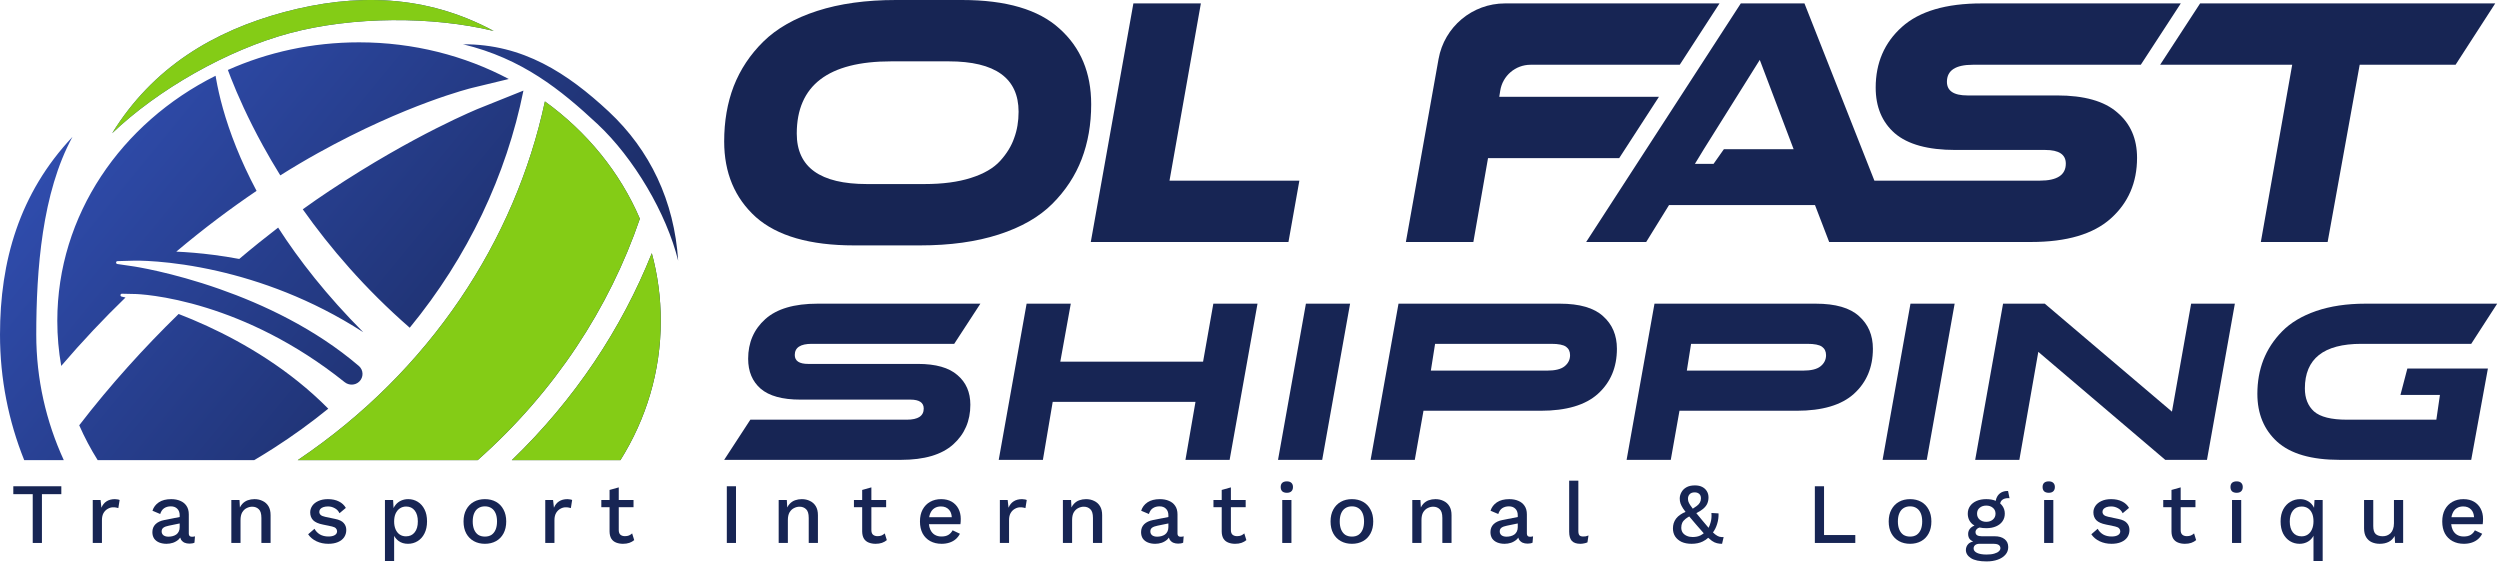
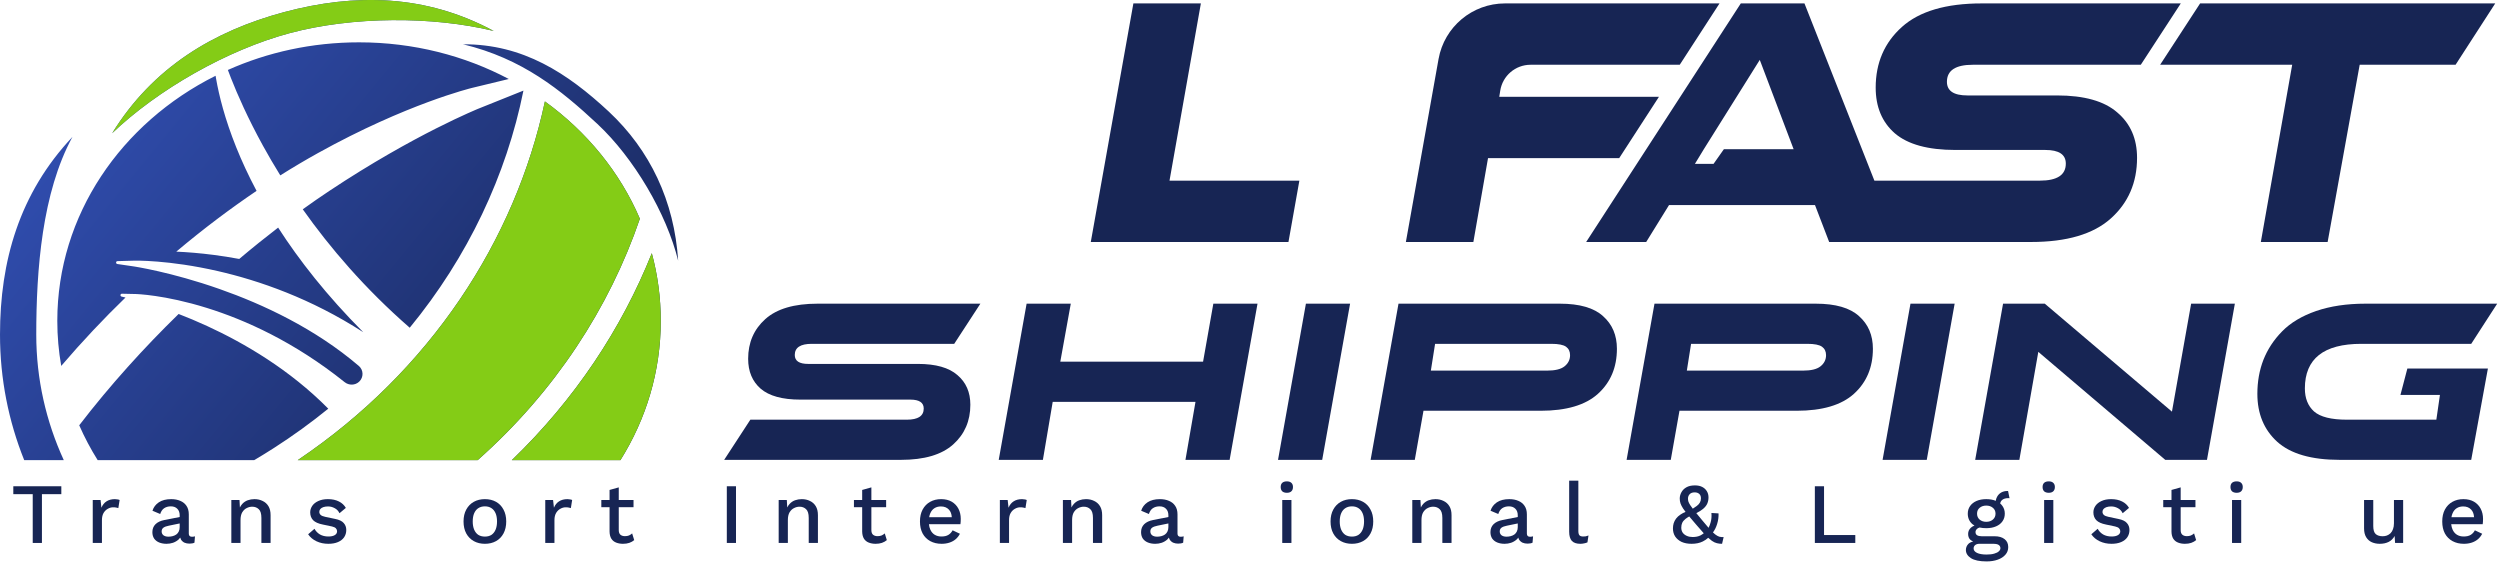
<svg xmlns="http://www.w3.org/2000/svg" width="200" height="46" viewBox="0 0 200 46" fill="none">
  <path d="M126.268 38.454V42.474C126.268 42.643 126.298 42.76 126.357 42.824C126.417 42.888 126.515 42.92 126.653 42.92C126.735 42.92 126.804 42.916 126.859 42.907C126.918 42.893 126.992 42.87 127.079 42.838L126.996 43.388C126.918 43.424 126.829 43.452 126.728 43.47C126.627 43.493 126.527 43.504 126.426 43.504C126.119 43.504 125.892 43.426 125.746 43.271C125.604 43.11 125.533 42.865 125.533 42.535V38.454H126.268Z" fill="#172554" />
  <path d="M163.531 39.306C163.618 39.384 163.742 39.423 163.902 39.423C164.058 39.423 164.177 39.384 164.259 39.306C164.346 39.224 164.39 39.109 164.39 38.962C164.39 38.816 164.346 38.704 164.259 38.626C164.177 38.548 164.058 38.509 163.902 38.509C163.742 38.509 163.618 38.548 163.531 38.626C163.448 38.704 163.407 38.816 163.407 38.962C163.407 39.109 163.448 39.224 163.531 39.306Z" fill="#172554" />
  <path d="M164.266 43.436V40H163.531V43.436H164.266Z" fill="#172554" />
  <path d="M178.933 39.423C178.773 39.423 178.649 39.384 178.562 39.306C178.479 39.224 178.438 39.109 178.438 38.962C178.438 38.816 178.479 38.704 178.562 38.626C178.649 38.548 178.773 38.509 178.933 38.509C179.089 38.509 179.208 38.548 179.29 38.626C179.377 38.704 179.421 38.816 179.421 38.962C179.421 39.109 179.377 39.224 179.29 39.306C179.208 39.384 179.089 39.423 178.933 39.423Z" fill="#172554" />
  <path d="M179.297 40V43.436H178.562V40H179.297Z" fill="#172554" />
-   <path fill-rule="evenodd" clip-rule="evenodd" d="M185.079 42.858V44.879H185.814V40H185.161L185.124 40.624C185.087 40.54 185.039 40.462 184.982 40.392C184.872 40.245 184.733 40.133 184.563 40.055C184.398 39.972 184.215 39.931 184.013 39.931C183.729 39.931 183.468 40.002 183.23 40.144C182.992 40.282 182.802 40.483 182.66 40.749C182.518 41.015 182.447 41.335 182.447 41.711C182.447 42.087 182.513 42.41 182.646 42.68C182.784 42.945 182.967 43.149 183.196 43.291C183.425 43.433 183.681 43.504 183.965 43.504C184.167 43.504 184.352 43.465 184.522 43.388C184.696 43.31 184.84 43.197 184.955 43.051C185.003 42.991 185.045 42.927 185.079 42.858ZM184.625 42.762C184.483 42.858 184.316 42.907 184.123 42.907C183.826 42.907 183.594 42.801 183.429 42.59C183.265 42.38 183.182 42.089 183.182 41.718C183.182 41.347 183.267 41.056 183.436 40.845C183.606 40.63 183.839 40.522 184.137 40.522C184.325 40.522 184.49 40.568 184.632 40.66C184.774 40.751 184.884 40.884 184.962 41.058C185.04 41.232 185.079 41.447 185.079 41.704C185.079 41.951 185.037 42.167 184.955 42.35C184.877 42.529 184.767 42.666 184.625 42.762Z" fill="#172554" />
  <path fill-rule="evenodd" clip-rule="evenodd" d="M197.111 43.504C196.767 43.504 196.465 43.433 196.204 43.291C195.943 43.149 195.739 42.945 195.592 42.68C195.45 42.41 195.379 42.089 195.379 41.718C195.379 41.347 195.45 41.028 195.592 40.763C195.739 40.492 195.94 40.286 196.197 40.144C196.453 40.002 196.744 39.931 197.07 39.931C197.404 39.931 197.688 40 197.922 40.137C198.155 40.275 198.334 40.463 198.457 40.701C198.581 40.939 198.643 41.209 198.643 41.512C198.643 41.594 198.641 41.672 198.636 41.745C198.632 41.819 198.625 41.883 198.616 41.938H196.097C196.114 42.104 196.152 42.251 196.211 42.377C196.293 42.556 196.41 42.691 196.561 42.783C196.712 42.874 196.891 42.92 197.097 42.92C197.326 42.92 197.512 42.877 197.654 42.79C197.796 42.703 197.908 42.581 197.99 42.425L198.574 42.7C198.492 42.865 198.38 43.01 198.238 43.133C198.1 43.252 197.935 43.344 197.743 43.408C197.55 43.472 197.34 43.504 197.111 43.504ZM196.204 41.065C196.164 41.157 196.134 41.26 196.114 41.374H197.925C197.908 41.116 197.832 40.914 197.695 40.77C197.539 40.6 197.326 40.515 197.056 40.515C196.859 40.515 196.687 40.561 196.54 40.653C196.394 40.744 196.282 40.882 196.204 41.065Z" fill="#172554" />
  <path d="M190.376 43.504C190.151 43.504 189.943 43.463 189.751 43.381C189.563 43.298 189.412 43.165 189.297 42.982C189.183 42.799 189.125 42.561 189.125 42.267V40H189.861V42.082C189.861 42.394 189.927 42.609 190.06 42.728C190.193 42.842 190.378 42.9 190.616 42.9C190.731 42.9 190.841 42.881 190.946 42.845C191.056 42.803 191.155 42.742 191.242 42.659C191.329 42.572 191.395 42.462 191.441 42.329C191.491 42.197 191.516 42.041 191.516 41.862V40H192.252V43.436H191.606L191.571 42.879C191.452 43.094 191.292 43.252 191.09 43.353C190.889 43.454 190.651 43.504 190.376 43.504Z" fill="#172554" />
  <path d="M174.454 40V38.99L173.719 39.196V40H173.059V40.577H173.719V42.529C173.723 42.762 173.771 42.952 173.863 43.099C173.955 43.241 174.083 43.344 174.248 43.408C174.413 43.472 174.594 43.504 174.791 43.504C174.979 43.504 175.148 43.479 175.299 43.429C175.455 43.374 175.585 43.3 175.691 43.209L175.526 42.673C175.448 42.742 175.363 42.797 175.272 42.838C175.18 42.874 175.072 42.893 174.949 42.893C174.798 42.893 174.676 42.854 174.585 42.776C174.498 42.698 174.454 42.574 174.454 42.405V40.577H175.636V40H174.454Z" fill="#172554" />
  <path d="M168.921 43.504C168.577 43.504 168.263 43.438 167.979 43.305C167.695 43.172 167.471 42.984 167.306 42.742L167.814 42.302C167.915 42.49 168.06 42.641 168.247 42.755C168.44 42.865 168.669 42.92 168.934 42.92C169.145 42.92 169.312 42.884 169.436 42.81C169.56 42.737 169.622 42.634 169.622 42.501C169.622 42.414 169.592 42.339 169.532 42.274C169.477 42.206 169.37 42.153 169.209 42.116L168.488 41.965C168.121 41.892 167.86 41.775 167.704 41.615C167.549 41.45 167.471 41.241 167.471 40.989C167.471 40.802 167.526 40.628 167.636 40.467C167.746 40.307 167.906 40.179 168.117 40.083C168.332 39.982 168.589 39.931 168.886 39.931C169.23 39.931 169.523 39.993 169.766 40.117C170.009 40.236 170.194 40.408 170.322 40.632L169.814 41.058C169.727 40.875 169.599 40.74 169.429 40.653C169.26 40.561 169.083 40.515 168.9 40.515C168.753 40.515 168.628 40.534 168.522 40.57C168.417 40.607 168.337 40.657 168.282 40.721C168.227 40.786 168.199 40.861 168.199 40.948C168.199 41.04 168.234 41.12 168.302 41.189C168.371 41.257 168.495 41.31 168.673 41.347L169.457 41.512C169.786 41.576 170.018 41.686 170.151 41.842C170.288 41.993 170.357 42.178 170.357 42.398C170.357 42.618 170.3 42.813 170.185 42.982C170.07 43.147 169.906 43.275 169.69 43.367C169.475 43.459 169.218 43.504 168.921 43.504Z" fill="#172554" />
  <path fill-rule="evenodd" clip-rule="evenodd" d="M160.645 39.279L160.762 39.856H160.72C160.707 39.851 160.693 39.849 160.679 39.849C160.459 39.849 160.292 39.897 160.177 39.993C160.09 40.063 160.036 40.158 160.015 40.278C160.086 40.339 160.147 40.406 160.198 40.481C160.322 40.655 160.384 40.859 160.384 41.093C160.384 41.326 160.322 41.53 160.198 41.704C160.079 41.878 159.907 42.013 159.683 42.109C159.463 42.206 159.202 42.254 158.899 42.254C158.704 42.254 158.528 42.236 158.37 42.201C158.285 42.225 158.219 42.259 158.171 42.302C158.084 42.38 158.041 42.467 158.041 42.563C158.041 42.678 158.082 42.762 158.164 42.817C158.251 42.872 158.373 42.9 158.528 42.9H159.559C159.907 42.9 160.177 42.977 160.37 43.133C160.562 43.284 160.658 43.495 160.658 43.765C160.658 44.004 160.583 44.207 160.432 44.377C160.281 44.551 160.074 44.684 159.813 44.775C159.557 44.867 159.261 44.913 158.927 44.913C158.363 44.913 157.947 44.826 157.676 44.652C157.406 44.478 157.271 44.26 157.271 43.999C157.271 43.816 157.335 43.655 157.463 43.518C157.553 43.425 157.684 43.359 157.855 43.321C157.766 43.282 157.688 43.233 157.621 43.175C157.507 43.065 157.45 42.911 157.45 42.714C157.45 42.517 157.525 42.35 157.676 42.212C157.754 42.142 157.848 42.087 157.958 42.046C157.901 42.014 157.849 41.978 157.8 41.938C157.548 41.722 157.422 41.441 157.422 41.093C157.422 40.859 157.484 40.655 157.608 40.481C157.731 40.307 157.903 40.172 158.123 40.076C158.347 39.979 158.606 39.931 158.899 39.931C159.191 39.931 159.445 39.976 159.66 40.066C159.677 39.95 159.712 39.843 159.765 39.746C159.843 39.599 159.953 39.485 160.095 39.402C160.242 39.32 160.407 39.279 160.59 39.279H160.645ZM158.927 44.363C159.179 44.363 159.385 44.338 159.545 44.288C159.71 44.242 159.832 44.18 159.91 44.102C159.992 44.029 160.033 43.946 160.033 43.855C160.033 43.749 159.99 43.665 159.903 43.6C159.82 43.536 159.669 43.504 159.449 43.504H158.343C158.215 43.504 158.107 43.536 158.02 43.6C157.933 43.669 157.889 43.761 157.889 43.875C157.889 44.026 157.981 44.146 158.164 44.233C158.347 44.32 158.602 44.363 158.927 44.363ZM158.899 40.447C158.689 40.447 158.512 40.506 158.37 40.625C158.233 40.74 158.164 40.895 158.164 41.093C158.164 41.289 158.233 41.447 158.37 41.567C158.512 41.686 158.689 41.745 158.899 41.745C159.115 41.745 159.291 41.686 159.429 41.567C159.571 41.447 159.642 41.289 159.642 41.093C159.642 40.895 159.571 40.74 159.429 40.625C159.291 40.506 159.115 40.447 158.899 40.447Z" fill="#172554" />
-   <path fill-rule="evenodd" clip-rule="evenodd" d="M153.693 40.144C153.437 40.002 153.141 39.931 152.807 39.931C152.473 39.931 152.177 40.002 151.921 40.144C151.664 40.286 151.463 40.492 151.316 40.763C151.169 41.028 151.096 41.347 151.096 41.718C151.096 42.089 151.169 42.41 151.316 42.68C151.463 42.945 151.664 43.149 151.921 43.291C152.177 43.433 152.473 43.504 152.807 43.504C153.141 43.504 153.437 43.433 153.693 43.291C153.95 43.149 154.149 42.945 154.291 42.68C154.438 42.41 154.511 42.089 154.511 41.718C154.511 41.347 154.438 41.028 154.291 40.763C154.149 40.492 153.95 40.286 153.693 40.144ZM152.278 40.653C152.425 40.557 152.601 40.508 152.807 40.508C153.013 40.508 153.187 40.557 153.329 40.653C153.471 40.744 153.581 40.88 153.659 41.058C153.737 41.237 153.776 41.457 153.776 41.718C153.776 41.974 153.737 42.194 153.659 42.377C153.581 42.556 153.471 42.694 153.329 42.79C153.187 42.881 153.013 42.927 152.807 42.927C152.601 42.927 152.425 42.881 152.278 42.79C152.136 42.694 152.026 42.556 151.948 42.377C151.87 42.194 151.831 41.974 151.831 41.718C151.831 41.457 151.87 41.237 151.948 41.058C152.026 40.88 152.136 40.744 152.278 40.653Z" fill="#172554" />
  <path d="M145.923 42.803H148.424V43.436H145.188V38.901H145.923V42.803Z" fill="#172554" />
  <path fill-rule="evenodd" clip-rule="evenodd" d="M134.53 43.353C134.754 43.454 135.02 43.504 135.327 43.504C135.67 43.504 135.968 43.443 136.22 43.319C136.384 43.238 136.53 43.139 136.657 43.022C136.764 43.121 136.861 43.202 136.948 43.264C137.095 43.365 137.23 43.429 137.354 43.456C137.482 43.488 137.62 43.504 137.766 43.504L137.89 42.968C137.762 42.973 137.645 42.962 137.539 42.934C137.439 42.902 137.329 42.84 137.21 42.748C137.157 42.706 137.099 42.655 137.037 42.595C137.184 42.393 137.294 42.17 137.368 41.924C137.455 41.649 137.494 41.365 137.484 41.072L136.914 41.038C136.937 41.317 136.916 41.567 136.852 41.786C136.81 41.944 136.754 42.09 136.685 42.224C136.537 42.054 136.362 41.846 136.158 41.601C135.981 41.388 135.829 41.204 135.704 41.05C135.929 40.94 136.108 40.828 136.241 40.715C136.406 40.577 136.52 40.433 136.584 40.282C136.648 40.131 136.68 39.968 136.68 39.794C136.68 39.606 136.637 39.441 136.55 39.299C136.463 39.153 136.339 39.038 136.179 38.956C136.019 38.873 135.824 38.832 135.595 38.832C135.311 38.832 135.079 38.885 134.901 38.99C134.727 39.091 134.596 39.224 134.509 39.389C134.422 39.549 134.379 39.714 134.379 39.883C134.379 40.021 134.399 40.151 134.44 40.275C134.482 40.394 134.55 40.529 134.647 40.68C134.702 40.76 134.768 40.85 134.844 40.951C134.695 41.012 134.565 41.08 134.454 41.154C134.298 41.255 134.175 41.367 134.083 41.491C133.996 41.61 133.932 41.736 133.891 41.869C133.854 41.997 133.836 42.132 133.836 42.274C133.836 42.522 133.895 42.737 134.014 42.92C134.138 43.103 134.31 43.248 134.53 43.353ZM135.423 40.694C135.553 40.615 135.66 40.542 135.746 40.474C135.861 40.387 135.943 40.295 135.993 40.199C136.048 40.103 136.076 39.991 136.076 39.863C136.076 39.711 136.03 39.595 135.938 39.512C135.847 39.43 135.725 39.389 135.574 39.389C135.396 39.389 135.26 39.439 135.169 39.54C135.082 39.636 135.038 39.753 135.038 39.89C135.038 39.972 135.05 40.053 135.073 40.131C135.1 40.208 135.151 40.305 135.224 40.419C135.275 40.495 135.342 40.586 135.423 40.694ZM135.138 41.316C135.015 41.386 134.913 41.453 134.832 41.519C134.713 41.615 134.628 41.718 134.578 41.828C134.528 41.933 134.502 42.061 134.502 42.212C134.502 42.368 134.541 42.503 134.619 42.618C134.702 42.728 134.812 42.813 134.949 42.872C135.086 42.932 135.24 42.962 135.409 42.962C135.652 42.962 135.858 42.92 136.028 42.838C136.122 42.789 136.214 42.73 136.301 42.662C136.136 42.483 135.945 42.264 135.725 42.006C135.498 41.739 135.302 41.509 135.138 41.316Z" fill="#172554" />
  <path fill-rule="evenodd" clip-rule="evenodd" d="M121.229 40.701C121.357 40.825 121.421 41.001 121.421 41.23V41.361L120.198 41.601C119.891 41.66 119.653 41.773 119.484 41.938C119.319 42.103 119.236 42.313 119.236 42.57C119.236 42.776 119.285 42.95 119.381 43.092C119.482 43.229 119.617 43.333 119.786 43.401C119.96 43.47 120.155 43.504 120.37 43.504C120.544 43.504 120.716 43.477 120.886 43.422C121.055 43.362 121.204 43.275 121.332 43.161C121.383 43.114 121.426 43.062 121.463 43.007C121.479 43.068 121.502 43.124 121.531 43.175C121.6 43.28 121.692 43.36 121.806 43.415C121.925 43.465 122.058 43.49 122.205 43.49C122.365 43.49 122.498 43.465 122.603 43.415L122.645 42.907C122.567 42.929 122.487 42.941 122.404 42.941C122.235 42.941 122.15 42.856 122.15 42.687V41.154C122.15 40.875 122.088 40.646 121.964 40.467C121.845 40.289 121.68 40.156 121.47 40.069C121.259 39.977 121.016 39.931 120.741 39.931C120.338 39.931 120.008 40.016 119.752 40.185C119.5 40.355 119.33 40.58 119.243 40.859L119.862 41.12C119.93 40.905 120.038 40.749 120.185 40.653C120.331 40.557 120.508 40.508 120.714 40.508C120.934 40.508 121.105 40.573 121.229 40.701ZM120.556 42.054L121.421 41.876V42.164C121.421 42.302 121.396 42.421 121.346 42.522C121.3 42.618 121.234 42.698 121.147 42.762C121.06 42.822 120.961 42.865 120.851 42.893C120.746 42.92 120.636 42.934 120.521 42.934C120.356 42.934 120.224 42.897 120.123 42.824C120.027 42.746 119.979 42.643 119.979 42.515C119.979 42.382 120.027 42.281 120.123 42.212C120.219 42.144 120.363 42.091 120.556 42.054Z" fill="#172554" />
  <path d="M112.983 43.436V40H113.635L113.668 40.597C113.721 40.487 113.786 40.391 113.862 40.309C113.986 40.176 114.13 40.08 114.295 40.021C114.465 39.961 114.643 39.931 114.831 39.931C115.074 39.931 115.291 39.979 115.484 40.076C115.681 40.167 115.837 40.307 115.951 40.495C116.066 40.682 116.123 40.921 116.123 41.209V43.436H115.388V41.436C115.388 41.097 115.317 40.864 115.175 40.735C115.037 40.602 114.863 40.536 114.652 40.536C114.501 40.536 114.355 40.573 114.213 40.646C114.071 40.715 113.952 40.827 113.855 40.983C113.764 41.138 113.718 41.347 113.718 41.608V43.436H112.983Z" fill="#172554" />
  <path fill-rule="evenodd" clip-rule="evenodd" d="M109.041 40.144C108.785 40.002 108.489 39.931 108.155 39.931C107.821 39.931 107.525 40.002 107.269 40.144C107.012 40.286 106.81 40.492 106.664 40.763C106.517 41.028 106.444 41.347 106.444 41.718C106.444 42.089 106.517 42.41 106.664 42.68C106.81 42.945 107.012 43.149 107.269 43.291C107.525 43.433 107.821 43.504 108.155 43.504C108.489 43.504 108.785 43.433 109.041 43.291C109.298 43.149 109.497 42.945 109.639 42.68C109.786 42.41 109.859 42.089 109.859 41.718C109.859 41.347 109.786 41.028 109.639 40.763C109.497 40.492 109.298 40.286 109.041 40.144ZM107.626 40.653C107.772 40.557 107.949 40.508 108.155 40.508C108.361 40.508 108.535 40.557 108.677 40.653C108.819 40.744 108.929 40.88 109.007 41.058C109.085 41.237 109.124 41.457 109.124 41.718C109.124 41.974 109.085 42.194 109.007 42.377C108.929 42.556 108.819 42.694 108.677 42.79C108.535 42.881 108.361 42.927 108.155 42.927C107.949 42.927 107.772 42.881 107.626 42.79C107.484 42.694 107.374 42.556 107.296 42.377C107.218 42.194 107.179 41.974 107.179 41.718C107.179 41.457 107.218 41.237 107.296 41.058C107.374 40.88 107.484 40.744 107.626 40.653Z" fill="#172554" />
  <path d="M102.951 39.423C102.79 39.423 102.667 39.384 102.58 39.306C102.497 39.224 102.456 39.109 102.456 38.962C102.456 38.816 102.497 38.704 102.58 38.626C102.667 38.548 102.79 38.509 102.951 38.509C103.106 38.509 103.225 38.548 103.308 38.626C103.395 38.704 103.438 38.816 103.438 38.962C103.438 39.109 103.395 39.224 103.308 39.306C103.225 39.384 103.106 39.423 102.951 39.423Z" fill="#172554" />
  <path d="M103.315 40V43.436H102.58V40H103.315Z" fill="#172554" />
-   <path d="M98.472 40V38.99L97.737 39.196V40H97.077V40.577H97.737V42.529C97.741 42.762 97.789 42.952 97.881 43.099C97.972 43.241 98.101 43.344 98.266 43.408C98.431 43.472 98.612 43.504 98.808 43.504C98.996 43.504 99.166 43.479 99.317 43.429C99.473 43.374 99.603 43.3 99.709 43.209L99.544 42.673C99.466 42.742 99.381 42.797 99.29 42.838C99.198 42.874 99.09 42.893 98.967 42.893C98.815 42.893 98.694 42.854 98.602 42.776C98.515 42.698 98.472 42.574 98.472 42.405V40.577H99.654V40H98.472Z" fill="#172554" />
  <path fill-rule="evenodd" clip-rule="evenodd" d="M93.471 41.23C93.471 41.001 93.407 40.825 93.279 40.701C93.155 40.573 92.983 40.508 92.763 40.508C92.557 40.508 92.381 40.557 92.234 40.653C92.088 40.749 91.98 40.905 91.911 41.12L91.293 40.859C91.38 40.58 91.549 40.355 91.801 40.185C92.058 40.016 92.388 39.931 92.791 39.931C93.066 39.931 93.308 39.977 93.519 40.069C93.73 40.156 93.895 40.289 94.014 40.467C94.138 40.646 94.2 40.875 94.2 41.154V42.687C94.2 42.856 94.284 42.941 94.454 42.941C94.536 42.941 94.616 42.929 94.694 42.907L94.653 43.415C94.548 43.465 94.415 43.49 94.254 43.49C94.108 43.49 93.975 43.465 93.856 43.415C93.741 43.36 93.65 43.28 93.581 43.175C93.552 43.124 93.529 43.068 93.513 43.007C93.476 43.062 93.432 43.114 93.382 43.161C93.254 43.275 93.105 43.362 92.935 43.422C92.766 43.477 92.594 43.504 92.42 43.504C92.204 43.504 92.01 43.47 91.836 43.401C91.666 43.333 91.531 43.229 91.43 43.092C91.334 42.95 91.286 42.776 91.286 42.57C91.286 42.313 91.368 42.103 91.533 41.938C91.703 41.773 91.941 41.66 92.248 41.601L93.471 41.361V41.23ZM93.471 41.876L92.605 42.054C92.413 42.091 92.269 42.144 92.172 42.212C92.076 42.281 92.028 42.382 92.028 42.515C92.028 42.643 92.076 42.746 92.172 42.824C92.273 42.897 92.406 42.934 92.571 42.934C92.686 42.934 92.796 42.92 92.901 42.893C93.011 42.865 93.109 42.822 93.196 42.762C93.283 42.698 93.35 42.618 93.395 42.522C93.446 42.421 93.471 42.302 93.471 42.164V41.876Z" fill="#172554" />
  <path d="M85.032 40V43.436H85.768V41.608C85.768 41.347 85.813 41.138 85.905 40.983C86.001 40.827 86.12 40.715 86.262 40.646C86.404 40.573 86.551 40.536 86.702 40.536C86.913 40.536 87.087 40.602 87.224 40.735C87.366 40.864 87.437 41.097 87.437 41.436V43.436H88.172V41.209C88.172 40.921 88.115 40.682 88.001 40.495C87.886 40.307 87.73 40.167 87.534 40.076C87.341 39.979 87.124 39.931 86.881 39.931C86.693 39.931 86.514 39.961 86.345 40.021C86.18 40.08 86.036 40.176 85.912 40.309C85.836 40.391 85.771 40.487 85.717 40.597L85.685 40H85.032Z" fill="#172554" />
  <path d="M79.989 43.436V40H80.614L80.683 40.618C80.774 40.394 80.909 40.224 81.088 40.11C81.271 39.991 81.496 39.931 81.761 39.931C81.83 39.931 81.899 39.938 81.967 39.952C82.036 39.961 82.093 39.977 82.139 40L82.036 40.646C81.986 40.628 81.928 40.614 81.864 40.605C81.805 40.591 81.722 40.584 81.617 40.584C81.475 40.584 81.335 40.623 81.198 40.701C81.06 40.774 80.946 40.886 80.854 41.038C80.767 41.189 80.724 41.381 80.724 41.615V43.436H79.989Z" fill="#172554" />
  <path fill-rule="evenodd" clip-rule="evenodd" d="M74.422 43.291C74.683 43.433 74.986 43.504 75.329 43.504C75.558 43.504 75.769 43.472 75.961 43.408C76.154 43.344 76.319 43.252 76.456 43.133C76.598 43.01 76.71 42.865 76.793 42.7L76.209 42.425C76.126 42.581 76.014 42.703 75.872 42.79C75.73 42.877 75.544 42.92 75.315 42.92C75.109 42.92 74.93 42.874 74.779 42.783C74.628 42.691 74.511 42.556 74.429 42.377C74.37 42.251 74.332 42.104 74.316 41.938H76.834C76.843 41.883 76.85 41.819 76.854 41.745C76.859 41.672 76.861 41.594 76.861 41.512C76.861 41.209 76.799 40.939 76.676 40.701C76.552 40.463 76.373 40.275 76.14 40.137C75.906 40 75.622 39.931 75.288 39.931C74.963 39.931 74.672 40.002 74.415 40.144C74.159 40.286 73.957 40.492 73.811 40.763C73.668 41.028 73.597 41.347 73.597 41.718C73.597 42.089 73.668 42.41 73.811 42.68C73.957 42.945 74.161 43.149 74.422 43.291ZM76.143 41.374H74.333C74.352 41.26 74.382 41.157 74.422 41.065C74.5 40.882 74.612 40.744 74.759 40.653C74.905 40.561 75.077 40.515 75.274 40.515C75.544 40.515 75.757 40.6 75.913 40.77C76.05 40.914 76.127 41.116 76.143 41.374Z" fill="#172554" />
  <path d="M69.71 38.99V40H70.891V40.577H69.71V42.405C69.71 42.574 69.753 42.698 69.84 42.776C69.932 42.854 70.053 42.893 70.204 42.893C70.328 42.893 70.436 42.874 70.527 42.838C70.619 42.797 70.704 42.742 70.781 42.673L70.946 43.209C70.841 43.3 70.71 43.374 70.555 43.429C70.403 43.479 70.234 43.504 70.046 43.504C69.849 43.504 69.668 43.472 69.503 43.408C69.338 43.344 69.21 43.241 69.119 43.099C69.027 42.952 68.979 42.762 68.974 42.529V40.577H68.315V40H68.974V39.196L69.71 38.99Z" fill="#172554" />
  <path d="M62.294 40V43.436H63.029V41.608C63.029 41.347 63.075 41.138 63.166 40.983C63.263 40.827 63.382 40.715 63.524 40.646C63.666 40.573 63.812 40.536 63.963 40.536C64.174 40.536 64.348 40.602 64.486 40.735C64.627 40.864 64.698 41.097 64.698 41.436V43.436H65.434V41.209C65.434 40.921 65.376 40.682 65.262 40.495C65.147 40.307 64.992 40.167 64.795 40.076C64.602 39.979 64.385 39.931 64.142 39.931C63.954 39.931 63.776 39.961 63.606 40.021C63.441 40.08 63.297 40.176 63.173 40.309C63.097 40.391 63.032 40.487 62.978 40.597L62.946 40H62.294Z" fill="#172554" />
  <path d="M58.88 38.901V43.436H58.145V38.901H58.88Z" fill="#172554" />
  <path d="M49.501 40V38.99L48.765 39.196V40H48.106V40.577H48.765V42.529C48.77 42.762 48.818 42.952 48.91 43.099C49.001 43.241 49.13 43.344 49.294 43.408C49.459 43.472 49.64 43.504 49.837 43.504C50.025 43.504 50.195 43.479 50.346 43.429C50.502 43.374 50.632 43.3 50.737 43.209L50.572 42.673C50.495 42.742 50.41 42.797 50.318 42.838C50.227 42.874 50.119 42.893 49.995 42.893C49.844 42.893 49.723 42.854 49.631 42.776C49.544 42.698 49.501 42.574 49.501 42.405V40.577H50.682V40H49.501Z" fill="#172554" />
  <path d="M43.621 43.436V40H44.246L44.315 40.618C44.407 40.394 44.542 40.224 44.721 40.11C44.904 39.991 45.128 39.931 45.394 39.931C45.463 39.931 45.532 39.938 45.6 39.952C45.669 39.961 45.726 39.977 45.772 40L45.669 40.646C45.618 40.628 45.561 40.614 45.497 40.605C45.438 40.591 45.355 40.584 45.25 40.584C45.108 40.584 44.968 40.623 44.831 40.701C44.693 40.774 44.579 40.886 44.487 41.038C44.4 41.189 44.356 41.381 44.356 41.615V43.436H43.621Z" fill="#172554" />
  <path fill-rule="evenodd" clip-rule="evenodd" d="M39.68 40.144C39.423 40.002 39.128 39.931 38.794 39.931C38.459 39.931 38.164 40.002 37.907 40.144C37.651 40.286 37.449 40.492 37.302 40.763C37.156 41.028 37.083 41.347 37.083 41.718C37.083 42.089 37.156 42.41 37.302 42.68C37.449 42.945 37.651 43.149 37.907 43.291C38.164 43.433 38.459 43.504 38.794 43.504C39.128 43.504 39.423 43.433 39.68 43.291C39.936 43.149 40.136 42.945 40.278 42.68C40.424 42.41 40.498 42.089 40.498 41.718C40.498 41.347 40.424 41.028 40.278 40.763C40.136 40.492 39.936 40.286 39.68 40.144ZM38.264 40.653C38.411 40.557 38.587 40.508 38.794 40.508C39 40.508 39.174 40.557 39.316 40.653C39.458 40.744 39.568 40.88 39.645 41.058C39.723 41.237 39.762 41.457 39.762 41.718C39.762 41.974 39.723 42.194 39.645 42.377C39.568 42.556 39.458 42.694 39.316 42.79C39.174 42.881 39 42.927 38.794 42.927C38.587 42.927 38.411 42.881 38.264 42.79C38.122 42.694 38.013 42.556 37.935 42.377C37.857 42.194 37.818 41.974 37.818 41.718C37.818 41.457 37.857 41.237 37.935 41.058C38.013 40.88 38.122 40.744 38.264 40.653Z" fill="#172554" />
-   <path fill-rule="evenodd" clip-rule="evenodd" d="M30.796 44.879V40H31.448L31.485 40.645C31.533 40.546 31.592 40.455 31.662 40.371C31.776 40.234 31.918 40.126 32.087 40.048C32.262 39.97 32.452 39.931 32.658 39.931C32.937 39.931 33.191 40.002 33.421 40.144C33.65 40.286 33.831 40.49 33.963 40.756C34.096 41.017 34.163 41.335 34.163 41.711C34.163 42.087 34.094 42.41 33.956 42.68C33.824 42.945 33.64 43.149 33.407 43.291C33.178 43.433 32.921 43.504 32.637 43.504C32.344 43.504 32.094 43.429 31.888 43.278C31.737 43.163 31.618 43.027 31.531 42.869V44.879H30.796ZM32.479 42.907C32.777 42.907 33.008 42.801 33.173 42.59C33.343 42.38 33.427 42.089 33.427 41.718C33.427 41.347 33.345 41.056 33.18 40.845C33.015 40.63 32.786 40.522 32.493 40.522C32.301 40.522 32.131 40.573 31.985 40.673C31.843 40.77 31.73 40.907 31.648 41.086C31.57 41.26 31.531 41.47 31.531 41.718C31.531 41.961 31.57 42.171 31.648 42.35C31.726 42.529 31.836 42.666 31.978 42.762C32.12 42.858 32.287 42.907 32.479 42.907Z" fill="#172554" />
  <path d="M25.324 43.305C25.608 43.438 25.922 43.504 26.266 43.504C26.563 43.504 26.82 43.459 27.035 43.367C27.25 43.275 27.415 43.147 27.53 42.982C27.644 42.813 27.702 42.618 27.702 42.398C27.702 42.178 27.633 41.993 27.496 41.842C27.363 41.686 27.131 41.576 26.802 41.512L26.018 41.347C25.84 41.31 25.716 41.257 25.647 41.189C25.578 41.12 25.544 41.04 25.544 40.948C25.544 40.861 25.572 40.786 25.627 40.721C25.682 40.657 25.762 40.607 25.867 40.57C25.973 40.534 26.098 40.515 26.245 40.515C26.428 40.515 26.605 40.561 26.774 40.653C26.944 40.74 27.072 40.875 27.159 41.058L27.667 40.632C27.539 40.408 27.354 40.236 27.111 40.117C26.868 39.993 26.575 39.931 26.231 39.931C25.933 39.931 25.677 39.982 25.462 40.083C25.251 40.179 25.091 40.307 24.981 40.467C24.871 40.628 24.816 40.802 24.816 40.989C24.816 41.241 24.894 41.45 25.049 41.615C25.205 41.775 25.466 41.892 25.833 41.965L26.554 42.116C26.715 42.153 26.822 42.206 26.877 42.274C26.937 42.339 26.966 42.414 26.966 42.501C26.966 42.634 26.905 42.737 26.781 42.81C26.657 42.884 26.49 42.92 26.279 42.92C26.014 42.92 25.785 42.865 25.592 42.755C25.404 42.641 25.26 42.49 25.159 42.302L24.651 42.742C24.816 42.984 25.04 43.172 25.324 43.305Z" fill="#172554" />
  <path d="M18.507 43.436V40H19.16L19.192 40.597C19.246 40.487 19.311 40.391 19.387 40.309C19.51 40.176 19.655 40.08 19.82 40.021C19.989 39.961 20.168 39.931 20.355 39.931C20.598 39.931 20.816 39.979 21.008 40.076C21.205 40.167 21.361 40.307 21.476 40.495C21.59 40.682 21.647 40.921 21.647 41.209V43.436H20.912V41.436C20.912 41.097 20.841 40.864 20.699 40.735C20.562 40.602 20.387 40.536 20.177 40.536C20.026 40.536 19.879 40.573 19.737 40.646C19.595 40.715 19.476 40.827 19.38 40.983C19.288 41.138 19.242 41.347 19.242 41.608V43.436H18.507Z" fill="#172554" />
  <path fill-rule="evenodd" clip-rule="evenodd" d="M14.183 40.701C14.311 40.825 14.375 41.001 14.375 41.23V41.361L13.152 41.601C12.845 41.66 12.607 41.773 12.438 41.938C12.273 42.103 12.19 42.313 12.19 42.57C12.19 42.776 12.239 42.95 12.335 43.092C12.435 43.229 12.571 43.333 12.74 43.401C12.914 43.47 13.109 43.504 13.324 43.504C13.498 43.504 13.67 43.477 13.839 43.422C14.009 43.362 14.158 43.275 14.286 43.161C14.336 43.114 14.38 43.062 14.417 43.007C14.433 43.068 14.456 43.124 14.485 43.175C14.554 43.28 14.646 43.36 14.76 43.415C14.879 43.465 15.012 43.49 15.159 43.49C15.319 43.49 15.452 43.465 15.557 43.415L15.598 42.907C15.521 42.929 15.441 42.941 15.358 42.941C15.188 42.941 15.104 42.856 15.104 42.687V41.154C15.104 40.875 15.042 40.646 14.918 40.467C14.799 40.289 14.634 40.156 14.424 40.069C14.213 39.977 13.97 39.931 13.695 39.931C13.292 39.931 12.962 40.016 12.706 40.185C12.454 40.355 12.284 40.58 12.197 40.859L12.816 41.12C12.884 40.905 12.992 40.749 13.139 40.653C13.285 40.557 13.462 40.508 13.668 40.508C13.888 40.508 14.059 40.573 14.183 40.701ZM13.51 42.054L14.375 41.876V42.164C14.375 42.302 14.35 42.421 14.3 42.522C14.254 42.618 14.188 42.698 14.101 42.762C14.014 42.822 13.915 42.865 13.805 42.893C13.7 42.92 13.59 42.934 13.475 42.934C13.31 42.934 13.178 42.897 13.077 42.824C12.981 42.746 12.932 42.643 12.932 42.515C12.932 42.382 12.981 42.281 13.077 42.212C13.173 42.144 13.317 42.091 13.51 42.054Z" fill="#172554" />
  <path d="M7.42 43.436V40H8.045L8.114 40.618C8.205 40.394 8.34 40.224 8.519 40.11C8.702 39.991 8.927 39.931 9.192 39.931C9.261 39.931 9.33 39.938 9.399 39.952C9.467 39.961 9.524 39.977 9.57 40L9.467 40.646C9.417 40.628 9.36 40.614 9.295 40.605C9.236 40.591 9.153 40.584 9.048 40.584C8.906 40.584 8.766 40.623 8.629 40.701C8.492 40.774 8.377 40.886 8.285 41.038C8.198 41.189 8.155 41.381 8.155 41.615V43.436H7.42Z" fill="#172554" />
  <path d="M4.906 39.533V38.901H1.065V39.533H2.618V43.436H3.354V39.533H4.906Z" fill="#172554" />
-   <path fill-rule="evenodd" clip-rule="evenodd" d="M73.607 19.632H68.322C64.796 19.632 62.178 18.878 60.469 17.369C58.779 15.842 57.934 13.824 57.934 11.316C57.934 9.698 58.188 8.225 58.697 6.898C59.224 5.553 60.015 4.363 61.069 3.327C62.142 2.272 63.578 1.454 65.377 0.873C67.177 0.291 69.276 0 71.676 0H76.961C80.488 0 83.087 0.763 84.759 2.29C86.45 3.799 87.295 5.817 87.295 8.344C87.295 9.943 87.041 11.406 86.532 12.733C86.023 14.06 85.241 15.251 84.187 16.305C83.132 17.36 81.706 18.178 79.906 18.759C78.106 19.341 76.007 19.632 73.607 19.632ZM69.358 14.724H73.962C75.416 14.724 76.652 14.56 77.67 14.233C78.706 13.906 79.488 13.451 80.015 12.87C80.542 12.288 80.915 11.679 81.133 11.043C81.369 10.407 81.487 9.707 81.487 8.943C81.487 6.253 79.624 4.908 75.898 4.908H71.294C66.259 4.908 63.741 6.835 63.741 10.688C63.741 13.379 65.614 14.724 69.358 14.724Z" fill="#172554" />
  <path d="M96.07 0.273L93.561 14.451H103.95L103.077 19.359H87.263L90.671 0.273H96.07Z" fill="#172554" />
  <path d="M112.47 19.359L115.084 4.722C115.544 2.148 117.783 0.273 120.399 0.273H137.561L134.38 5.181H122.444C121.238 5.181 120.21 6.057 120.02 7.248L119.941 7.744H132.716L129.535 12.652H119.042L117.869 19.359H112.47Z" fill="#172554" />
  <path fill-rule="evenodd" clip-rule="evenodd" d="M146.333 19.359L145.2 16.407H133.521L131.696 19.359H126.893L139.264 0.273H144.357L149.951 14.451H163.193C164.575 14.451 165.265 13.997 165.265 13.088C165.265 12.361 164.72 11.997 163.629 11.997H156.435C154.236 11.997 152.618 11.552 151.582 10.661C150.564 9.771 150.055 8.553 150.055 7.007C150.055 5.026 150.755 3.408 152.155 2.154C153.554 0.9 155.681 0.273 158.535 0.273H174.463L171.264 5.181H157.826C156.445 5.181 155.754 5.635 155.754 6.544C155.754 7.271 156.299 7.635 157.39 7.635H164.556C166.738 7.635 168.346 8.089 169.383 8.998C170.437 9.889 170.964 11.098 170.964 12.624C170.964 14.606 170.264 16.224 168.864 17.478C167.465 18.732 165.338 19.359 162.484 19.359H146.333ZM140.782 4.791L136.306 11.937L135.592 13.111H137.083L137.91 11.937H143.49L140.782 4.791Z" fill="#172554" />
  <path d="M176.009 0.273L172.81 5.181H183.376L180.867 19.359H186.211L188.775 5.181H196.446L199.618 0.273H176.009Z" fill="#172554" />
  <path d="M72.541 33.575C73.446 33.575 73.898 33.278 73.898 32.683C73.898 32.207 73.541 31.969 72.827 31.969H64.028C62.589 31.969 61.53 31.677 60.852 31.094C60.185 30.511 59.852 29.714 59.852 28.703C59.852 27.406 60.31 26.347 61.226 25.526C62.143 24.705 63.535 24.294 65.403 24.294H78.431L76.337 27.507H64.939C64.034 27.507 63.582 27.804 63.582 28.399C63.582 28.875 63.939 29.113 64.653 29.113H73.434C74.862 29.113 75.915 29.411 76.593 30.006C77.283 30.589 77.628 31.38 77.628 32.379C77.628 33.676 77.17 34.735 76.254 35.556C75.338 36.377 73.945 36.788 72.078 36.788H57.934L60.028 33.575H72.541Z" fill="#172554" />
  <path d="M95.639 32.147L94.836 36.788H98.37L100.601 24.294H97.067L96.246 28.935H84.824L85.663 24.294H82.129L79.898 36.788H83.432L84.217 32.147H95.639Z" fill="#172554" />
-   <path d="M104.473 24.294L102.242 36.788H105.776L108.007 24.294H104.473Z" fill="#172554" />
+   <path d="M104.473 24.294L102.242 36.788H105.776L108.007 24.294H104.473" fill="#172554" />
  <path fill-rule="evenodd" clip-rule="evenodd" d="M111.88 24.294L109.649 36.788H113.183L113.879 32.861H123.249C125.307 32.861 126.836 32.409 127.836 31.505C128.847 30.589 129.353 29.387 129.353 27.9C129.353 26.817 128.984 25.948 128.246 25.294C127.52 24.628 126.366 24.294 124.784 24.294H111.88ZM114.807 27.507H124.106C124.677 27.507 125.069 27.584 125.284 27.739C125.498 27.894 125.605 28.12 125.605 28.417C125.605 28.774 125.456 29.072 125.159 29.309C124.873 29.536 124.409 29.649 123.767 29.649H114.468L114.807 27.507Z" fill="#172554" />
  <path fill-rule="evenodd" clip-rule="evenodd" d="M132.359 24.294L130.128 36.788H133.662L134.358 32.861H143.728C145.786 32.861 147.315 32.409 148.315 31.505C149.326 30.589 149.832 29.387 149.832 27.9C149.832 26.817 149.463 25.948 148.725 25.294C147.999 24.628 146.845 24.294 145.263 24.294H132.359ZM135.286 27.507H144.585C145.156 27.507 145.548 27.584 145.762 27.739C145.977 27.894 146.084 28.12 146.084 28.417C146.084 28.774 145.935 29.072 145.637 29.309C145.352 29.536 144.888 29.649 144.245 29.649H134.947L135.286 27.507Z" fill="#172554" />
  <path d="M152.838 24.294L150.607 36.788H154.141L156.372 24.294H152.838Z" fill="#172554" />
  <path d="M163.065 28.149L173.22 36.788H176.558L178.789 24.294H175.291L173.756 32.932L163.583 24.294H160.245L158.015 36.788H161.548L163.065 28.149Z" fill="#172554" />
  <path d="M192.035 31.597L192.588 29.485H199.032L197.697 36.788H187.174C184.914 36.788 183.248 36.306 182.177 35.342C181.118 34.378 180.589 33.099 180.589 31.505C180.589 30.529 180.749 29.625 181.071 28.792C181.404 27.947 181.904 27.186 182.57 26.508C183.248 25.817 184.152 25.276 185.283 24.883C186.425 24.491 187.74 24.294 189.227 24.294H199.775L197.698 27.507H188.906C185.895 27.507 184.39 28.697 184.39 31.076C184.39 31.862 184.634 32.474 185.122 32.915C185.622 33.355 186.502 33.575 187.763 33.575H194.908L195.194 31.597H192.035Z" fill="#172554" />
  <path fill-rule="evenodd" clip-rule="evenodd" d="M39.499 2.478C34.58 1.281 28.188 1.309 23.186 2.649C18.184 3.99 12.634 7.161 8.972 10.658C12.234 5.377 17.087 2.487 22.735 0.967C28.386 -0.54 34.034 -0.464 39.499 2.478ZM4.584 25.669C4.584 17.197 9.706 9.83 17.247 6.061C17.261 6.146 17.276 6.234 17.292 6.325C17.522 7.632 17.982 9.505 18.898 11.785C19.331 12.862 19.866 14.029 20.525 15.269C18.462 16.664 16.298 18.282 14.103 20.131C14.986 20.17 15.998 20.25 17.113 20.395C17.756 20.478 18.433 20.584 19.139 20.716C20.194 19.825 21.235 18.988 22.251 18.208C23.925 20.809 26.137 23.639 29.061 26.577C24.872 23.873 20.726 22.444 17.441 21.69C15.452 21.233 13.777 21.024 12.598 20.929C12.008 20.881 11.543 20.862 11.224 20.855C11.064 20.851 10.941 20.851 10.858 20.851C10.817 20.851 10.753 20.852 10.73 20.853L10.728 20.853L9.4 20.89C9.258 20.894 9.246 21.1 9.386 21.121L10.701 21.314C10.723 21.318 10.789 21.328 10.833 21.335C10.921 21.35 11.052 21.372 11.221 21.403C11.559 21.465 12.052 21.563 12.668 21.703C13.899 21.984 15.619 22.437 17.576 23.125C21.026 24.337 25.197 26.275 28.706 29.275C29.091 29.604 29.101 30.189 28.732 30.535C28.41 30.837 27.913 30.846 27.569 30.57C23.532 27.337 19.597 25.585 16.56 24.638C14.854 24.105 13.432 23.827 12.435 23.681C11.936 23.608 11.544 23.568 11.275 23.547C11.14 23.536 11.037 23.53 10.966 23.526C10.932 23.524 10.88 23.523 10.859 23.522L10.858 23.522L10.858 23.522L10.856 23.522L9.755 23.498C9.616 23.495 9.591 23.695 9.726 23.727L10.041 23.801C8.308 25.479 6.583 27.302 4.898 29.273C4.692 28.1 4.584 26.896 4.584 25.669ZM7.813 36.81C7.255 35.918 6.761 34.987 6.338 34.023C8.826 30.787 11.543 27.797 14.289 25.118C14.981 25.385 15.748 25.703 16.565 26.079C19.539 27.447 23.173 29.568 26.262 32.694C24.894 33.806 23.446 34.857 21.918 35.837C21.395 36.173 20.867 36.497 20.336 36.81H7.813ZM38.214 36.81H23.819C34.428 29.677 41.227 19.191 43.592 8.114C46.952 10.543 49.597 13.775 51.188 17.498C48.758 24.601 44.411 31.317 38.214 36.81ZM37.765 7.031L40.703 6.32C37.173 4.453 33.083 3.387 28.723 3.387C24.962 3.387 21.402 4.18 18.229 5.597C18.303 5.796 18.386 6.014 18.479 6.25C19 7.576 19.825 9.453 21.035 11.654C21.451 12.411 21.913 13.206 22.424 14.03C23.462 13.377 24.468 12.783 25.43 12.249C28.987 10.274 32.057 8.973 34.244 8.164C35.338 7.76 36.211 7.478 36.814 7.297C37.116 7.206 37.35 7.141 37.511 7.097C37.591 7.076 37.653 7.06 37.695 7.049C37.717 7.043 37.733 7.039 37.745 7.036L37.765 7.031ZM40.949 36.81C45.994 31.952 49.741 26.274 52.145 20.256C52.614 21.989 52.862 23.802 52.862 25.669C52.862 29.727 51.687 33.532 49.633 36.81H40.949ZM24.221 16.743C26.384 19.801 29.188 23.091 32.778 26.218C37.437 20.551 40.517 13.998 41.875 7.248L38.292 8.686L38.277 8.692C38.266 8.696 38.253 8.702 38.241 8.706C38.204 8.722 38.147 8.745 38.072 8.777C37.921 8.841 37.696 8.938 37.404 9.07C36.819 9.332 35.964 9.731 34.894 10.272C32.754 11.354 29.758 13.005 26.345 15.273C25.659 15.729 24.949 16.219 24.221 16.743ZM1.936 36.81C0.685 33.69 0 30.309 0 26.771C0 20.908 1.533 15.478 5.798 10.95C3.366 15.398 2.901 21.589 2.901 26.771C2.901 30.322 3.684 33.716 5.102 36.81H1.936ZM47.786 9.91C50.708 12.636 53.326 17.081 54.253 20.857C53.943 16.076 51.999 12.009 48.702 8.927C45.397 5.853 41.838 3.519 37.047 3.543C41.77 4.681 44.862 7.185 47.786 9.91Z" fill="url(#paint0_linear_175_10)" />
  <path fill-rule="evenodd" clip-rule="evenodd" d="M39.499 2.478C34.579 1.281 28.188 1.309 23.186 2.649C18.184 3.99 12.634 7.161 8.972 10.658C12.234 5.377 17.087 2.487 22.735 0.967C28.386 -0.54 34.034 -0.464 39.499 2.478ZM40.949 36.81C45.994 31.952 49.741 26.274 52.145 20.256C52.613 21.989 52.862 23.802 52.862 25.669C52.862 29.727 51.687 33.532 49.633 36.81H40.949ZM23.819 36.81H38.213C44.411 31.317 48.757 24.601 51.188 17.498C49.597 13.775 46.952 10.543 43.592 8.114C41.227 19.191 34.428 29.677 23.819 36.81Z" fill="#84CC16" />
  <defs>
    <linearGradient id="paint0_linear_175_10" x1="49.516" y1="36.81" x2="4.737" y2="-4.24571e-06" gradientUnits="userSpaceOnUse">
      <stop stop-color="#172554" />
      <stop offset="1" stop-color="#3352BA" />
    </linearGradient>
  </defs>
</svg>